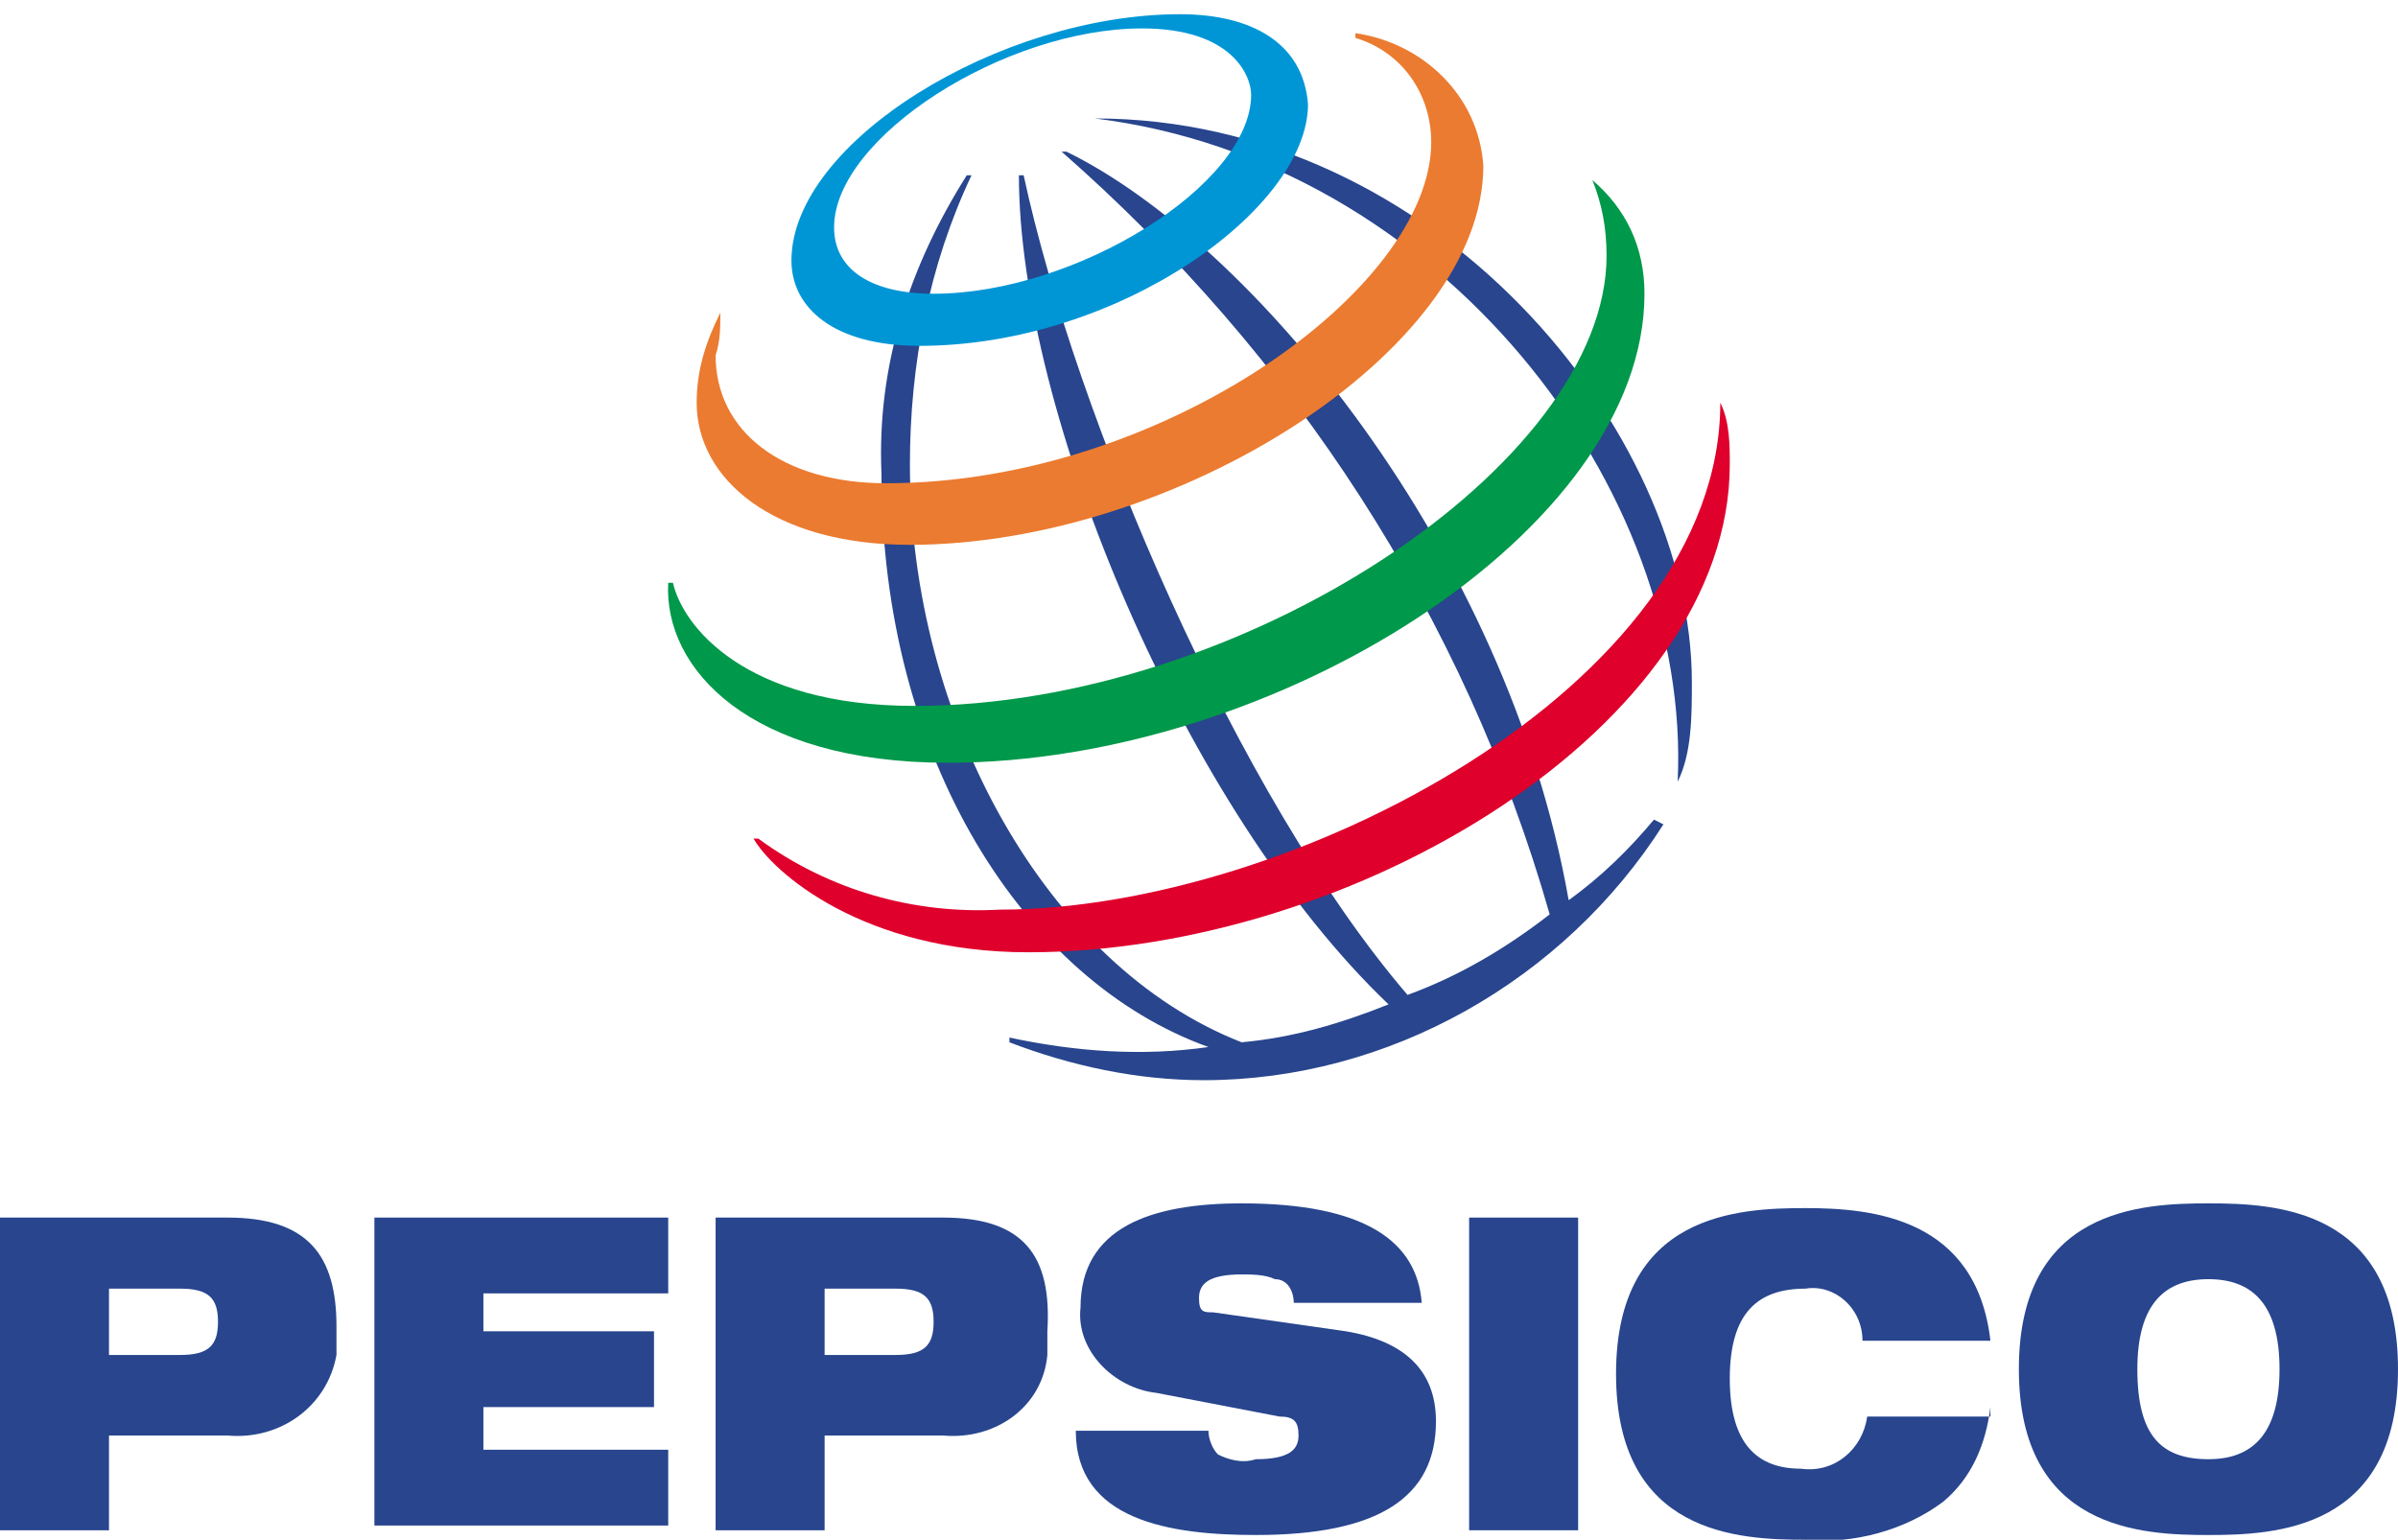
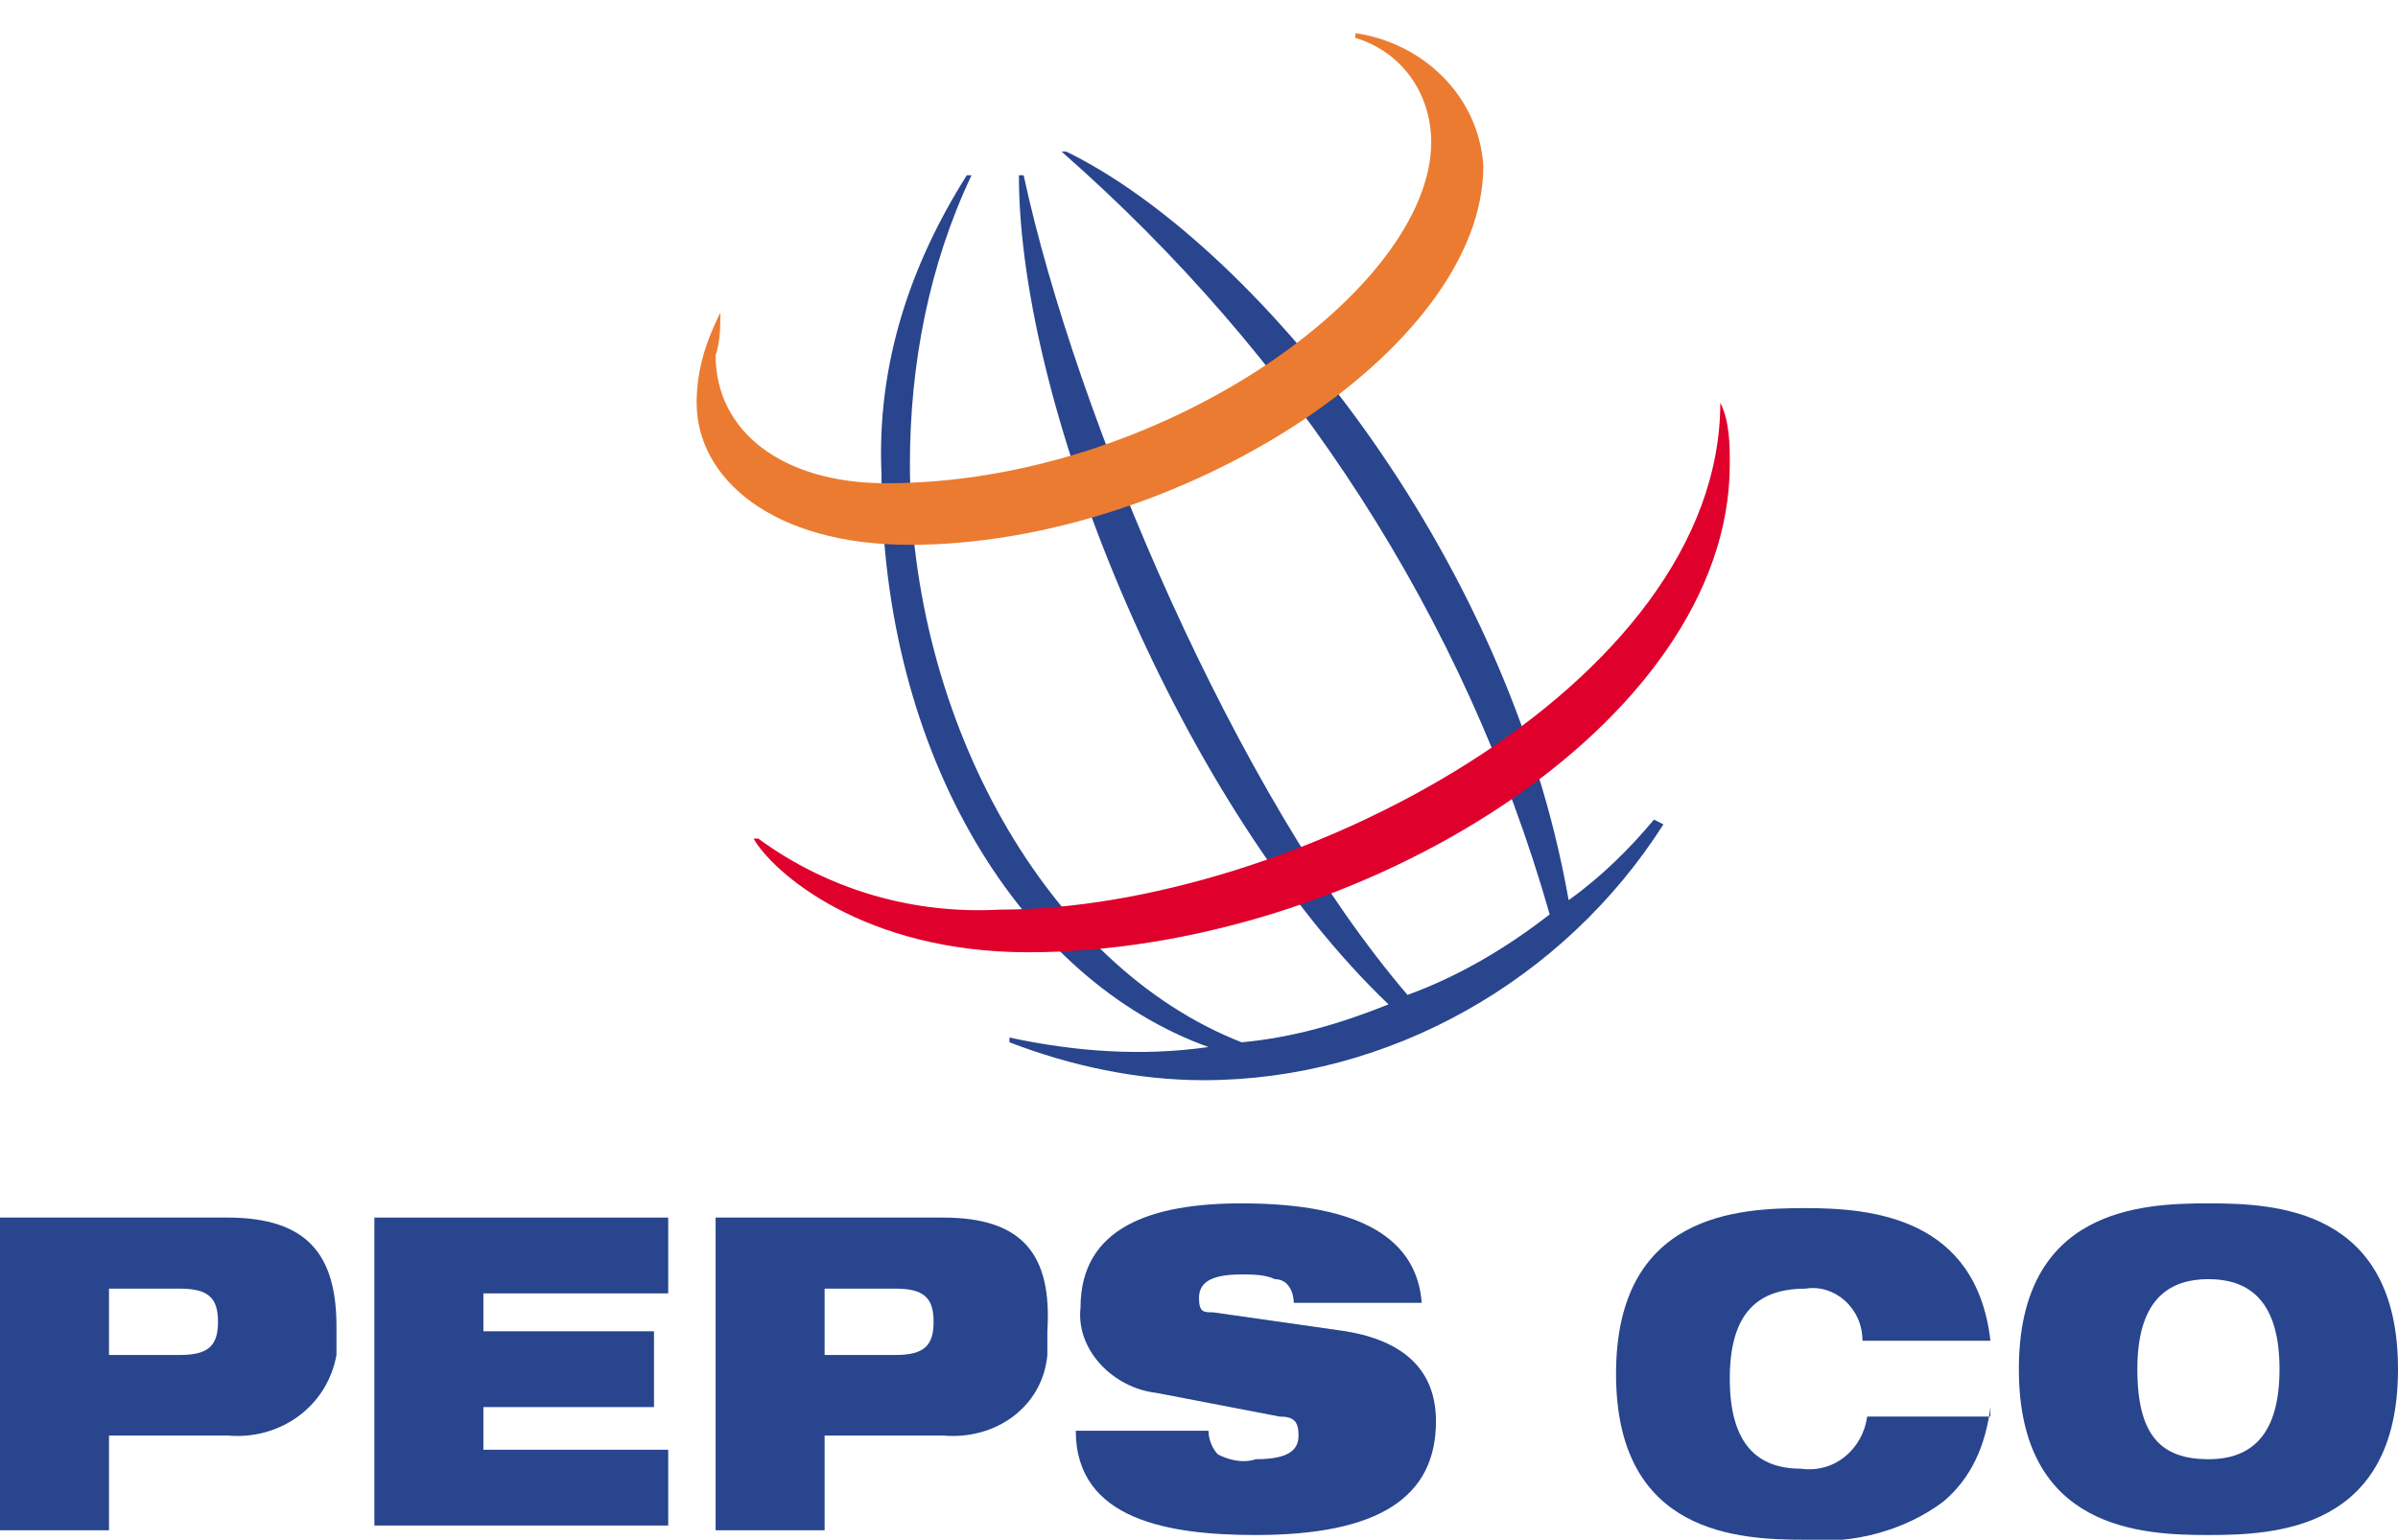
<svg xmlns="http://www.w3.org/2000/svg" version="1.1" id="Layer_1" x="0px" y="0px" viewBox="0 0 50.6 32.5" style="enable-background:new 0 0 50.6 32.5;" xml:space="preserve">
  <style type="text/css">
	.st0{fill-rule:evenodd;clip-rule:evenodd;fill:#28458E;}
	.st1{fill:#28458E;}
	.st2{fill-rule:evenodd;clip-rule:evenodd;fill:#0096D6;}
	.st3{fill-rule:evenodd;clip-rule:evenodd;fill:#EB7B30;}
	.st4{fill-rule:evenodd;clip-rule:evenodd;fill:#00984A;}
	.st5{fill-rule:evenodd;clip-rule:evenodd;fill:#DF002C;}
</style>
  <g id="Layer_2_1_">
    <g id="PEPSICO">
      <path class="st0" d="M4.8,25.7H0v6.6h2.3v-2h2.5c1.1,0.1,2.1-0.6,2.3-1.7c0-0.2,0-0.4,0-0.6C7.1,26.5,6.5,25.7,4.8,25.7z     M3.8,28.6H2.3v-1.4h1.5c0.6,0,0.8,0.2,0.8,0.7S4.4,28.6,3.8,28.6L3.8,28.6z" />
      <polygon class="st0" points="7.9,25.7 14.1,25.7 14.1,27.3 10.2,27.3 10.2,28.1 13.8,28.1 13.8,29.7 10.2,29.7 10.2,30.6     14.1,30.6 14.1,32.2 7.9,32.2   " />
      <path class="st0" d="M19.9,25.7h-4.8v6.6h2.3v-2h2.5c1.1,0.1,2.1-0.6,2.2-1.7c0-0.2,0-0.3,0-0.5C22.2,26.5,21.6,25.7,19.9,25.7z     M18.9,28.6h-1.5v-1.4h1.5c0.6,0,0.8,0.2,0.8,0.7S19.5,28.6,18.9,28.6L18.9,28.6z" />
      <path class="st0" d="M24.4,29.4c-0.9-0.1-1.7-0.9-1.6-1.8c0-1.7,1.5-2.2,3.4-2.2c2.6,0,3.7,0.8,3.8,2.1h-2.7    c0-0.2-0.1-0.5-0.4-0.5c-0.2-0.1-0.5-0.1-0.7-0.1c-0.7,0-0.9,0.2-0.9,0.5c0,0.3,0.1,0.3,0.3,0.3l2.8,0.4c1.2,0.2,1.9,0.8,1.9,1.9    c0,1.6-1.2,2.4-3.8,2.4c-1.8,0-3.8-0.3-3.8-2.2h2.8c0,0.2,0.1,0.4,0.2,0.5c0.2,0.1,0.5,0.2,0.8,0.1c0.7,0,0.9-0.2,0.9-0.5    c0-0.3-0.1-0.4-0.4-0.4L24.4,29.4z" />
-       <rect x="31" y="25.7" class="st1" width="2.3" height="6.6" />
      <path class="st0" d="M42,29.7c-0.1,0.8-0.4,1.5-1,2c-0.8,0.6-1.9,0.9-2.9,0.8c-1.4,0-4-0.1-4-3.5s2.6-3.5,4-3.5s3.6,0.2,3.9,2.8    h-2.7c0-0.7-0.6-1.2-1.2-1.1c-1,0-1.6,0.5-1.6,1.9s0.6,1.9,1.5,1.9c0.7,0.1,1.3-0.4,1.4-1.1H42z" />
      <path class="st0" d="M46.6,25.4c-1.4,0-4,0.1-4,3.5s2.6,3.5,4,3.5s4-0.1,4-3.5S48,25.4,46.6,25.4z M46.6,30.8    c-1,0-1.5-0.5-1.5-1.9s0.6-1.9,1.5-1.9s1.5,0.5,1.5,1.9S47.5,30.8,46.6,30.8z" />
    </g>
  </g>
  <g id="Layer_2_2_">
    <g id="PEPSICO_1_">
-       <path class="st0" d="M35.4,16.5c0.3-6.2-5-13.1-12.3-14l0,0c7.2,0,12.6,6.6,12.6,11.9C35.7,15.1,35.7,15.9,35.4,16.5L35.4,16.5z" />
      <path class="st0" d="M34.9,17.3c-0.5,0.6-1.1,1.2-1.8,1.7c-1.3-7.4-6.7-13.9-10.6-15.8h-0.1c4.9,4.3,8.5,9.8,10.3,16.1    c-0.9,0.7-1.9,1.3-3,1.7c-3.6-4.2-7-12.2-8.1-17.3h-0.1c0,5,3.5,13.4,7.8,17.5c-1,0.4-2,0.7-3.1,0.8c-4.1-1.6-7-6.8-7-12.2    c0-2.1,0.4-4.2,1.3-6.1h-0.1c-1.2,1.9-1.9,4-1.8,6.3c0,6,3,10.7,6.9,12.1c-1.4,0.2-2.8,0.1-4.2-0.2V22c1.3,0.5,2.7,0.8,4.1,0.8    c3.9,0,7.6-2.1,9.7-5.4L34.9,17.3z" />
-       <path class="st2" d="M24.9,0.3c-3.8,0-8.2,2.7-8.2,5.2c0,1,0.9,1.8,2.7,1.8c4.2,0,8.2-2.9,8.2-5.1C27.5,0.9,26.4,0.3,24.9,0.3z     M26.4,2c0,1.9-3.7,4.2-6.7,4.2c-1.3,0-2.1-0.5-2.1-1.4c0-1.9,3.6-4.2,6.5-4.2C26,0.6,26.4,1.6,26.4,2z" />
      <path class="st3" d="M15.2,6.6c-0.3,0.6-0.5,1.2-0.5,1.9c0,1.6,1.6,3,4.5,3c5.6,0,12.1-4.1,12.1-8C31.2,2,30,0.9,28.6,0.7v0.1    c1,0.3,1.6,1.2,1.6,2.2c0,3.1-5.7,7.2-11.5,7.2c-2.2,0-3.6-1.1-3.6-2.7C15.2,7.2,15.2,6.9,15.2,6.6L15.2,6.6z" />
-       <path class="st4" d="M33.6,3.8c0.7,0.6,1.1,1.4,1.1,2.4c0,5-7.8,9.9-14.7,9.9c-4.2,0-6-2-5.9-3.8h0.1c0.2,0.9,1.5,2.6,5.1,2.6    c6.9,0,14.6-5.1,14.6-9.5C33.9,4.8,33.8,4.3,33.6,3.8L33.6,3.8z" />
      <path class="st5" d="M36.3,8.5c0.2,0.4,0.2,0.9,0.2,1.3c0,5.5-7.9,10.3-14.8,10.3c-3.5,0-5.4-1.7-5.8-2.4H16    c1.5,1.1,3.3,1.6,5.1,1.5C27.2,19.2,36.3,14.5,36.3,8.5L36.3,8.5z" />
    </g>
  </g>
</svg>